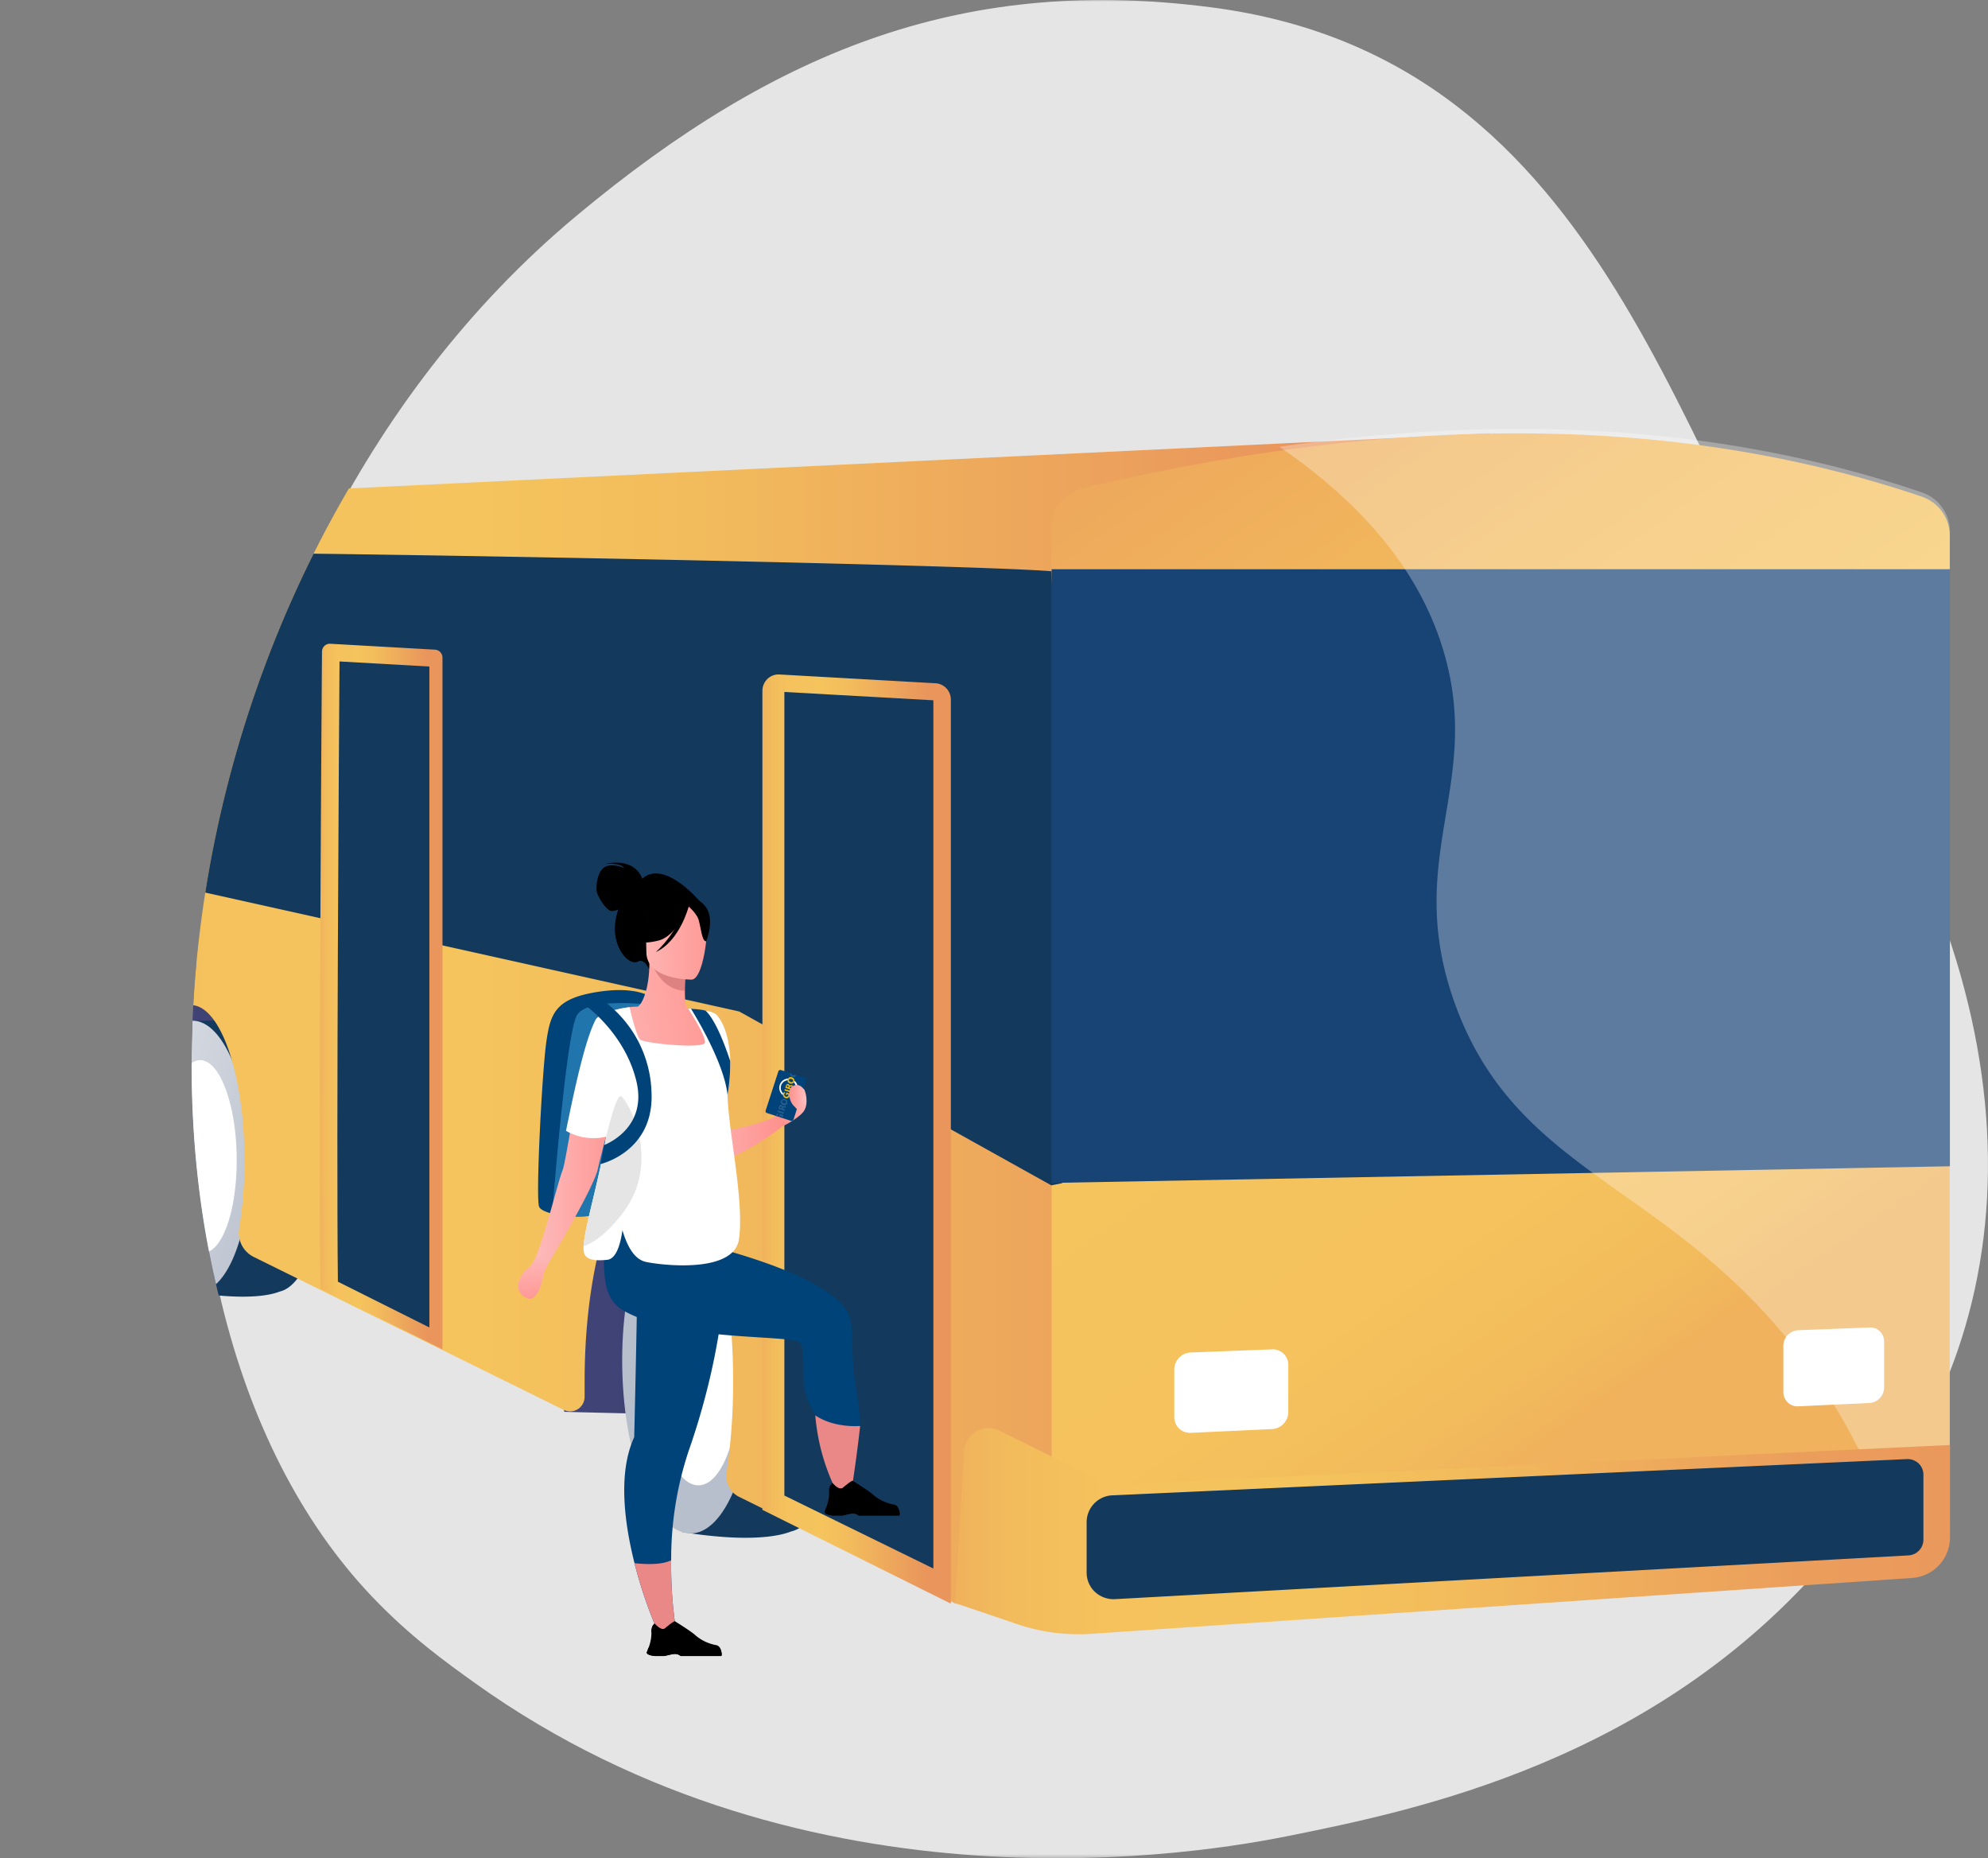
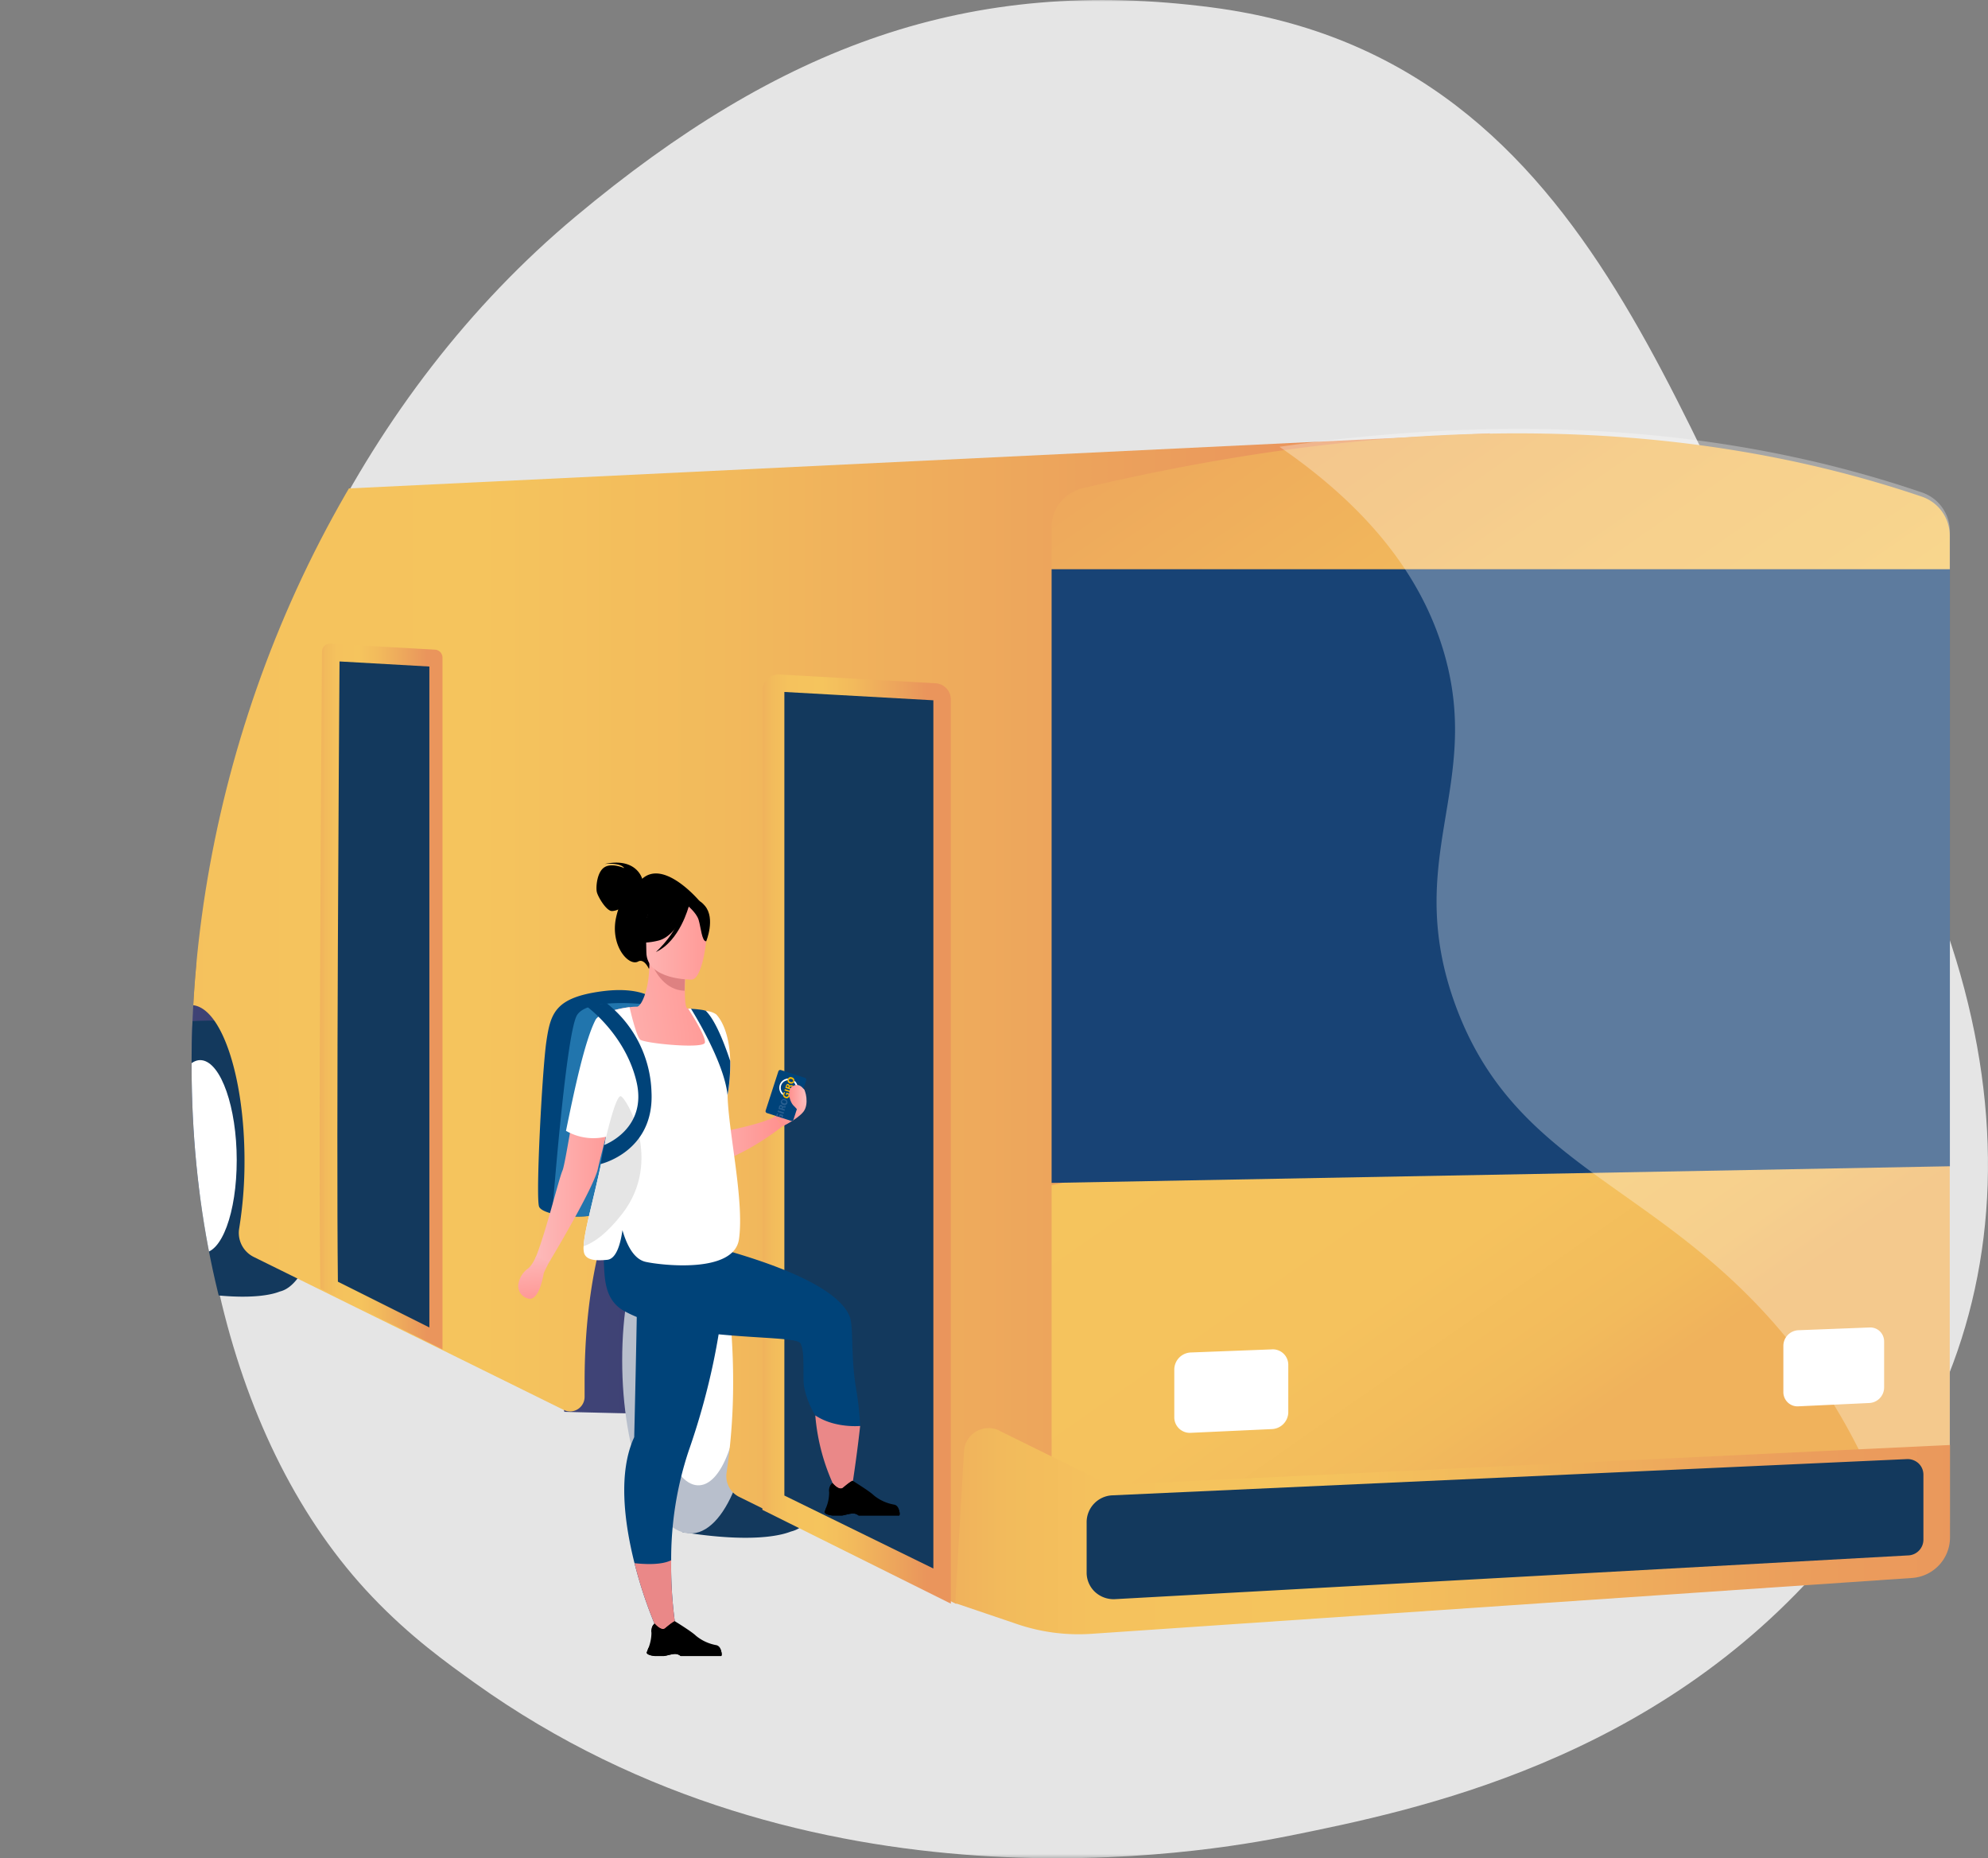
<svg xmlns="http://www.w3.org/2000/svg" xmlns:xlink="http://www.w3.org/1999/xlink" viewBox="0 0 477.68 446.4">
  <rect x="0" y="0" width="477.68" height="446.4" fill="#808080" stroke="none" />
  <defs>
    <style>.cls-1,.cls-7{fill:#fff;}.cls-1,.cls-4{fill-rule:evenodd;}.cls-2{fill:none;clip-rule:evenodd;}.cls-3{mask:url(#mask);}.cls-36,.cls-4{fill:#e5e5e5;}.cls-5{clip-path:url(#clip-path);}.cls-6{opacity:0.7;}.cls-8{fill:#99a5b4;}.cls-9{opacity:0.5;}.cls-10{fill:url(#Gradiente_sem_nome_21);}.cls-11{fill:url(#Gradiente_sem_nome_21-2);}.cls-12{fill:#13395d;}.cls-13{fill:url(#Gradiente_sem_nome_20);}.cls-14{fill:url(#Gradiente_sem_nome_20-2);}.cls-15{fill:url(#Gradiente_sem_nome_17);}.cls-16{fill:url(#Gradiente_sem_nome_17-2);}.cls-17{fill:url(#Gradiente_sem_nome_17-3);}.cls-18{fill:url(#Gradiente_sem_nome_17-4);}.cls-19{fill:url(#Gradiente_sem_nome_17-5);}.cls-20{fill:#184375;}.cls-21{opacity:0.3;}.cls-22{fill:url(#Gradiente_sem_nome_4);}.cls-23{fill:#004379;}.cls-24{fill:#2175ad;}.cls-25{fill:url(#Gradiente_sem_nome_10);}.cls-26{fill:url(#Gradiente_sem_nome_3);}.cls-27{fill:#de8181;}.cls-28{fill:url(#Gradiente_sem_nome_3-2);}.cls-29{fill:url(#Gradiente_sem_nome_10-2);}.cls-30{fill:url(#Gradiente_sem_nome_6);}.cls-31{fill:url(#Gradiente_sem_nome_12);}.cls-32{fill:#00437a;}.cls-33{fill:#fab900;}.cls-34{fill:#285e90;}.cls-35{fill:#ea8888;}.cls-37{fill:url(#Gradiente_sem_nome_12-2);}</style>
    <mask id="mask" x="37.76" y="-0.1" width="445.88" height="446.5" maskUnits="userSpaceOnUse">
      <g transform="translate(46.03 -1.67)">
        <g id="mask0">
          <path id="Clip_2" data-name="Clip 2" class="cls-1" d="M437.61,1.58H-8.27v446.5H437.61Z" />
        </g>
      </g>
    </mask>
    <clipPath id="clip-path" transform="translate(46.03 -1.67)">
      <path id="Fill_1" data-name="Fill 1" class="cls-2" d="M46.62,386.89c10.55,9.61,23.83,13.11,31.72,18,92.76,57.54,202.52,40.77,225.85,36.67,34.45-6.05,101-17.74,149.17-66.68,55.06-48.74,60.94-123.64,4.45-200.65C411.44,113.43,393.44,14.92,282.5,2.38c-67.14-7.59-123.26,2-179.94,43C-14.18,134.21-29,313.19,46.62,386.89Z" />
    </clipPath>
    <linearGradient id="Gradiente_sem_nome_21" x1="-16.55" y1="-45.59" x2="46.62" y2="-45.59" gradientTransform="matrix(1, 0, 0, -1, 0, 214.43)" gradientUnits="userSpaceOnUse">
      <stop offset="0" stop-color="#40457a" />
      <stop offset="1" stop-color="#3b3c68" />
    </linearGradient>
    <linearGradient id="Gradiente_sem_nome_21-2" x1="76.1" y1="-84.55" x2="171.91" y2="-84.55" xlink:href="#Gradiente_sem_nome_21" />
    <linearGradient id="Gradiente_sem_nome_20" x1="-41.26" y1="-51.93" x2="27.66" y2="-73.46" gradientTransform="matrix(1, 0, 0, -1, 0, 214.43)" gradientUnits="userSpaceOnUse">
      <stop offset="0" stop-color="#ebeef1" />
      <stop offset="0.99" stop-color="#b8bfcc" />
    </linearGradient>
    <linearGradient id="Gradiente_sem_nome_20-2" x1="969.81" y1="144.45" x2="886.8" y2="119.07" xlink:href="#Gradiente_sem_nome_20" />
    <linearGradient id="Gradiente_sem_nome_17" x1="-44.98" y1="-31.91" x2="311.94" y2="-31.91" gradientTransform="matrix(1, 0, 0, -1, 0, 214.43)" gradientUnits="userSpaceOnUse">
      <stop offset="0" stop-color="#f0b25c" />
      <stop offset="0.05" stop-color="#f2bb5c" />
      <stop offset="0.14" stop-color="#f5c25d" />
      <stop offset="0.32" stop-color="#f5c45d" />
      <stop offset="0.48" stop-color="#f2ba5c" />
      <stop offset="0.78" stop-color="#eb9e5c" />
      <stop offset="0.87" stop-color="#ea955c" />
      <stop offset="1" stop-color="#ea955c" />
    </linearGradient>
    <linearGradient id="Gradiente_sem_nome_17-2" x1="-33.4" y1="-6.11" x2="-16.56" y2="-6.11" xlink:href="#Gradiente_sem_nome_17" />
    <linearGradient id="Gradiente_sem_nome_17-3" x1="30.82" y1="-26.64" x2="60.31" y2="-26.64" xlink:href="#Gradiente_sem_nome_17" />
    <linearGradient id="Gradiente_sem_nome_17-4" x1="137.16" y1="-60.86" x2="182.44" y2="-60.86" xlink:href="#Gradiente_sem_nome_17" />
    <linearGradient id="Gradiente_sem_nome_17-5" x1="362.93" y1="-109.61" x2="145.43" y2="201.98" xlink:href="#Gradiente_sem_nome_17" />
    <linearGradient id="Gradiente_sem_nome_4" x1="183.5" y1="-155.08" x2="443.12" y2="-155.2" gradientTransform="matrix(1, 0, 0, -1, 0, 214.43)" gradientUnits="userSpaceOnUse">
      <stop offset="0" stop-color="#f0b25c" />
      <stop offset="0.05" stop-color="#f2bb5c" />
      <stop offset="0.14" stop-color="#f5c25d" />
      <stop offset="0.32" stop-color="#f5c45d" />
      <stop offset="0.48" stop-color="#f2ba5c" />
      <stop offset="0.78" stop-color="#eb9e5c" />
      <stop offset="1" stop-color="#ea955c" />
    </linearGradient>
    <linearGradient id="Gradiente_sem_nome_10" x1="118.94" y1="263.44" x2="141.88" y2="263.44" gradientUnits="userSpaceOnUse">
      <stop offset="0" stop-color="#fdbaba" />
      <stop offset="1" stop-color="#ff918e" />
    </linearGradient>
    <linearGradient id="Gradiente_sem_nome_3" x1="96.02" y1="270.28" x2="134.17" y2="265.36" gradientUnits="userSpaceOnUse">
      <stop offset="0" stop-color="#febbba" />
      <stop offset="1" stop-color="#ff928e" />
    </linearGradient>
    <linearGradient id="Gradiente_sem_nome_3-2" x1="104.94" y1="227.79" x2="128.84" y2="227.79" xlink:href="#Gradiente_sem_nome_3" />
    <linearGradient id="Gradiente_sem_nome_10-2" x1="82.58" y1="274.28" x2="105.25" y2="274.28" xlink:href="#Gradiente_sem_nome_10" />
    <linearGradient id="Gradiente_sem_nome_6" x1="81.47" y1="300.71" x2="82.96" y2="315.91" gradientUnits="userSpaceOnUse">
      <stop offset="0.15" stop-color="#fdbaba" />
      <stop offset="1" stop-color="#ff918e" />
    </linearGradient>
    <linearGradient id="Gradiente_sem_nome_12" x1="140.87" y1="269.87" x2="146.8" y2="265.25" gradientUnits="userSpaceOnUse">
      <stop offset="0" stop-color="#ff918e" />
      <stop offset="1" stop-color="#fdbaba" />
    </linearGradient>
    <linearGradient id="Gradiente_sem_nome_12-2" x1="143.61" y1="265.53" x2="147.29" y2="265.53" xlink:href="#Gradiente_sem_nome_12" />
  </defs>
  <g id="Camada_2" data-name="Camada 2">
    <g id="Camada_1-2" data-name="Camada 1">
      <g id="Group_3" data-name="Group 3">
        <g class="cls-3">
          <path id="Fill_1-2" data-name="Fill 1" class="cls-4" d="M43.41,385.27c9.16,9.61,17.82,15.8,24.66,20.7,80.46,57.54,175.66,40.76,195.89,36.67,29.88-6.05,87.63-17.74,129.39-66.68,47.76-48.74,52.86-123.65,3.86-200.65C357,114.49,341.38,16,245.15,3.45,186.92-4.14,141.48,12.6,92.32,53.65-10.87,139.82-26,312.46,43.41,385.27Z" transform="translate(46.03 -1.67)" />
        </g>
      </g>
      <g class="cls-5">
        <g class="cls-6">
          <path class="cls-7" d="M224.71,300.8a.39.39,0,0,1-.26,0c-22.4-12.11-41.13-26.67-55.67-43.28A148.17,148.17,0,0,1,142,214c-10.4-26.51-8.77-46.82-8.74-47a.39.39,0,0,1,.42-.33.39.39,0,0,1,.36.4c0,.2-1.63,20.36,8.71,46.71,9.55,24.32,31.54,59,82.05,86.33a.41.41,0,0,1,.16.54A.4.4,0,0,1,224.71,300.8Z" transform="translate(46.03 -1.67)" />
        </g>
        <rect class="cls-8" x="223.2" y="113.58" width="69.49" height="15.79" />
        <rect class="cls-8" x="223.2" y="140.96" width="69.49" height="15.79" />
        <rect class="cls-8" x="223.2" y="169.39" width="69.49" height="15.79" />
        <g class="cls-9">
          <rect class="cls-8" x="188.46" y="128.32" width="13.69" height="3.16" />
        </g>
        <g class="cls-9">
          <rect class="cls-8" x="188.46" y="172.54" width="13.69" height="3.16" />
        </g>
        <g class="cls-9">
          <rect class="cls-8" x="223.2" y="113.58" width="69.49" height="3.16" />
        </g>
        <g class="cls-9">
          <rect class="cls-8" x="223.2" y="140.96" width="69.49" height="3.16" />
        </g>
        <g class="cls-9">
          <rect class="cls-8" x="223.2" y="169.39" width="69.49" height="3.16" />
        </g>
        <rect class="cls-8" x="116.87" y="148.33" width="20" height="48.43" />
        <rect class="cls-8" x="144.24" y="148.33" width="20" height="48.43" />
-         <rect class="cls-8" x="171.62" y="148.33" width="20" height="48.43" />
        <g class="cls-9">
          <rect class="cls-8" x="116.87" y="148.33" width="20" height="5.26" />
        </g>
        <path class="cls-10" d="M46.62,290l-63.17-2.76V230l63.17,11.69Z" transform="translate(46.03 -1.67)" />
        <path class="cls-11" d="M171.8,339.61c-.12,3.64-82.22,1.22-82.22,1.22L76.1,288.11l17.8-30.73S175.15,240.86,171.8,339.61Z" transform="translate(46.03 -1.67)" />
        <path class="cls-12" d="M19.81,248.35h0a6.56,6.56,0,0,1,3.29,1.75c1,.73,2.25,1.6,2.25,2.71v0c3.92,5.82,6.5,16.57,6.52,28.61,0,16-4.56,29-10.59,30.49h0c-.41.09-5.46,2.7-21.39.12-.42-9.75-.66-65-.66-65S12,246.12,19.81,248.35Z" transform="translate(46.03 -1.67)" />
-         <path class="cls-13" d="M-12.34,278.21c0,18.35,6.06,33.54,13.4,33.92S14,298.45,14,280.73,8.22,247.92,1,246.92-12.34,259.9-12.34,278.21Z" transform="translate(46.03 -1.67)" />
        <path class="cls-7" d="M-6,278.65c0,12.94,3.85,23.7,8.53,24s8.33-9.69,8.32-22.33S7.1,257,2.49,256.37-6,265.72-6,278.65Z" transform="translate(46.03 -1.67)" />
        <path class="cls-12" d="M142.37,291.84h0a8,8,0,0,1,4,2.14c1.24.9,2.75,2,2.75,3.32v0c4.81,7.11,8,20.25,8,35,0,19.59-5.59,35.43-13,37.26h0c-.5.1-6.69,3.29-26.22.15-.52-11.92-.82-79.45-.82-79.45S132.76,289.12,142.37,291.84Z" transform="translate(46.03 -1.67)" />
        <path class="cls-14" d="M103.47,328.46c0,22.48,7.27,41.11,16.09,41.58,8.64.46,15.52-16.79,15.49-38.5s-6.9-40.22-15.52-41.44C110.73,288.85,103.47,306,103.47,328.46Z" transform="translate(46.03 -1.67)" />
        <path class="cls-7" d="M110.84,329c0,15.89,4.81,29.09,10.67,29.48s10.4-11.89,10.39-27.41-4.64-28.66-10.42-29.4S110.84,313.11,110.84,329Z" transform="translate(46.03 -1.67)" />
        <path class="cls-15" d="M-.23,120.84l-36,7a6.18,6.18,0,0,0-4.95,5.39c-6.21,55.13-3.14,116-1.88,135.58a11.11,11.11,0,0,0,6.16,9.26l18.53,9.14a3.69,3.69,0,0,0,3.65-.2A3.7,3.7,0,0,0-13,283.78c0-1.08,0-2.18,0-3.29,0-20.64,5.76-37.37,12.86-37.37s12.86,16.73,12.86,37.37a99.86,99.86,0,0,1-1.28,16.29,6.45,6.45,0,0,0,3.51,6.85l74.47,36.74a3.46,3.46,0,0,0,3.41-.19,3.5,3.5,0,0,0,1.61-3c0-1.2,0-2.42,0-3.65,0-29.48,8-53.39,17.92-53.39S130.13,304,130.13,333.5a148,148,0,0,1-1.58,22,5.52,5.52,0,0,0,3,5.75l52.07,25.68,26.88-2L311.94,105.78Z" transform="translate(46.03 -1.67)" />
-         <path class="cls-12" d="M213,290,206.61,138.9c-21.17-1.77-209-5.38-249-4.58A682.21,682.21,0,0,0-46,205.12L131.6,244.66Z" transform="translate(46.03 -1.67)" />
        <path class="cls-16" d="M-17.84,154-32,153.16a1.35,1.35,0,0,0-1,.37,1.36,1.36,0,0,0-.42,1V280.4l14.53,7.14a3.77,3.77,0,0,0,2.31.33V155.3A1.35,1.35,0,0,0-17.84,154Z" transform="translate(46.03 -1.67)" />
        <path class="cls-12" d="M-18.83,285.74l-13.52-6.68V155.27l13.69.76V285.82Z" transform="translate(46.03 -1.67)" />
        <path class="cls-17" d="M58.53,157.74l-25.19-1.42a1.88,1.88,0,0,0-2,1.87c-.12,15.68-.85,120.05-.38,153.05l29.33,14.59V159.63A1.91,1.91,0,0,0,58.53,157.74Z" transform="translate(46.03 -1.67)" />
        <path class="cls-12" d="M35.16,309.57c-.4-34.2.26-130.74.39-149l21.59,1.22V320.56Z" transform="translate(46.03 -1.67)" />
        <path class="cls-18" d="M178.78,165.81l-37.51-2.11a3.83,3.83,0,0,0-2.89,1.06,4,4,0,0,0-1.22,2.86c0,25.41,0,160,0,196.76l45.23,22.51h.05V169.73A3.91,3.91,0,0,0,178.78,165.81Z" transform="translate(46.03 -1.67)" />
        <path class="cls-12" d="M142.44,360.94c0-19.08,0-68.29,0-192.44v-.6l35.8,2V378.47Z" transform="translate(46.03 -1.67)" />
        <path class="cls-19" d="M206.65,128.35v10.71l2.55.3V285.9l-2.55.5v94.27a5.17,5.17,0,0,0,5.48,5.16L416.46,374.1a6.4,6.4,0,0,0,6-6.36V130.35a9.88,9.88,0,0,0-6.67-9.36c-60.25-20.43-128.09-19.46-201.8-2A9.59,9.59,0,0,0,206.65,128.35Z" transform="translate(46.03 -1.67)" />
        <path class="cls-20" d="M422.49,281.84l-215.84,4V138.42H422.49Z" transform="translate(46.03 -1.67)" />
        <path class="cls-7" d="M259.52,325.83l-19.32.74a4.14,4.14,0,0,0-4.07,4v11.69a3.74,3.74,0,0,0,4.07,3.61l19.32-.89a4.11,4.11,0,0,0,4-3.93V329.45A3.71,3.71,0,0,0,259.52,325.83Z" transform="translate(46.03 -1.67)" />
        <path class="cls-7" d="M403.16,320.57l-17.09.66a3.77,3.77,0,0,0-3.59,3.74v11.1a3.43,3.43,0,0,0,1.06,2.51,3.36,3.36,0,0,0,2.53.93l17.09-.8a3.75,3.75,0,0,0,3.53-3.73V324a3.42,3.42,0,0,0-1-2.49A3.34,3.34,0,0,0,403.16,320.57Z" transform="translate(46.03 -1.67)" />
        <g class="cls-21">
          <path class="cls-7" d="M422.49,367.53V129.37a9.89,9.89,0,0,0-6.65-9.38C368.73,103.92,317,101,261.4,109c24.35,16.68,35.12,34.13,39.59,49.65,9.21,31.91-10,49.33,2.59,84.19,14.11,39,47.43,42.7,77.6,77.8,10.45,12.14,21.48,29.19,29.32,53.61l6-.34A6.41,6.41,0,0,0,422.49,367.53Z" transform="translate(46.03 -1.67)" />
        </g>
        <path class="cls-22" d="M194.15,345.39l26.37,13,202-9.59V371a9.77,9.77,0,0,1-9.12,9.74L216.23,394.16a45.85,45.85,0,0,1-17.85-2.33l-14.89-5.05,2.1-36.42a5.94,5.94,0,0,1,8.56-5Z" transform="translate(46.03 -1.67)" />
        <path class="cls-12" d="M215.07,367.24v12.2a6.35,6.35,0,0,0,2,4.65,6.57,6.57,0,0,0,4.84,1.74l190.6-10.51a3.79,3.79,0,0,0,3.62-3.76V355.92a3.74,3.74,0,0,0-1.19-2.73,3.88,3.88,0,0,0-2.82-1l-190.88,8.7A6.46,6.46,0,0,0,215.07,367.24Z" transform="translate(46.03 -1.67)" />
        <path d="M99.23,210c1.82-1.12,4.74.22,4.74.22-1-1.42-4.69-1-4.69-1,7.34-1.57,8.87,3.13,9,3.56,5.33-4.8,13.85,5.44,13.85,5.44l-12.23,16.21s-1.12-2.58-2.59-1.78c-2.3,1.26-6.74-3.82-5.32-10.5a18.38,18.38,0,0,1,.54-2,3.92,3.92,0,0,1-1.52.38c-1.34,0-3.36-3.41-3.63-4.56S97.4,211.11,99.23,210Z" transform="translate(46.03 -1.67)" />
        <path class="cls-23" d="M83.51,291.56c.27.66,1.45,1.24,3.14,1.66a28.38,28.38,0,0,0,14.86-.66c5-1.85,8.63-28.3,10.18-41.85.54-4.73.82-7.89.82-7.89s-2.87-4.5-14-3-12.25,5.25-13.25,12S82.64,289.44,83.51,291.56Z" transform="translate(46.03 -1.67)" />
        <path class="cls-24" d="M86.65,293.22a28.38,28.38,0,0,0,14.86-.66c5-1.85,8.63-28.3,10.18-41.85-1.32-4.67-2.37-7.74-2.37-7.74s-14-1.69-16.68,2.53C90.21,249.27,87.25,285.59,86.65,293.22Z" transform="translate(46.03 -1.67)" />
        <path class="cls-25" d="M121.76,281.56c8.25.25,20.12-9.25,20.12-9.25l-1.62-2.5c-3,2-13.63,3.88-13.63,3.88.75-2.41,1.32-4.63,1.74-6.68,2.89-13.94-1-20-2.07-21.36a2.92,2.92,0,0,0-.29-.33l-.1.28c-.13.4-.4,1.2-.76,2.31C122.46,256.18,114.87,281.35,121.76,281.56Z" transform="translate(46.03 -1.67)" />
        <path class="cls-26" d="M96.77,294.85c3.83-8.58,5.66-11,5.72-13.71.05-2.13-1-4.43-3-10.08a21.47,21.47,0,0,1-1-4.09c-1.5-10.16,2.1-21.36,6.83-23.35a10.52,10.52,0,0,1,1.77-.11c1.09-.28,2.93-4.22,2.91-10.55l.49.09,8.24,1.63s-.19,2.6-.19,5c0,2,.11,4,.58,4.21l.94.09s6.87,9.54,7.45,18.42-5.5,12.73,0,30.46C133.15,311,94.66,299.59,96.77,294.85Z" transform="translate(46.03 -1.67)" />
        <path class="cls-27" d="M118.66,234.68s-.19,2.6-.19,5c-4.61-.13-7-4.34-8-6.67Z" transform="translate(46.03 -1.67)" />
        <path class="cls-28" d="M120.2,237s-10.91.18-10.92-6.62-1.42-11.35,5.55-11.75,8.32,2.19,8.87,4.46S123,236.77,120.2,237Z" transform="translate(46.03 -1.67)" />
        <path d="M119.8,218.46s-3,8-7.57,9.15-6.58-.05-6.58-.05a13,13,0,0,0,4.25-7.67S117.54,214.67,119.8,218.46Z" transform="translate(46.03 -1.67)" />
        <path d="M119.06,219.11s2.23,1.78,2.77,3.51.79,5.29,1.83,5.17c0,0,2.25-5.42-.28-8.48C120.7,216.06,119.06,219.11,119.06,219.11Z" transform="translate(46.03 -1.67)" />
        <path class="cls-23" d="M106.43,377.19a108.48,108.48,0,0,0,6.88,19.29l3.6-.25a101.57,101.57,0,0,1-1.67-19.74,82.34,82.34,0,0,1,4.19-26.24c10.76-30.75,9-53.13,9-53.13l-20.24,2.37-.95.11c-.08,9.3-.32,21.92-.53,31.79-.19,8.88-.35,15.53-.35,15.53C102.49,355.3,103.9,367.14,106.43,377.19Z" transform="translate(46.03 -1.67)" />
        <path class="cls-29" d="M82.58,304l3.28,1s10.8-17.93,11.78-22.6c.32-1.51,1.11-4.55,2-8,1.89-7.05,4.34-15.68,4.34-15.68l.81-3.49.43-11.6a21.91,21.91,0,0,0-6,1.52,3.82,3.82,0,0,0-2.07,1.52c-2.26,5-4.52,17.54-6.11,26.5-.88,5-1.56,8.86-1.91,9.69C88.15,285.14,85.15,297.74,82.58,304Z" transform="translate(46.03 -1.67)" />
        <path class="cls-23" d="M147.2,334.94a21.07,21.07,0,0,0,2.67,6.75l5.39,4.77,5.39-2.23a74.82,74.82,0,0,0-1.07-9.51c-1.2-7.75-.5-14.42-1.46-16.81-5.35-13.33-55-21.64-55-21.64l-4.24,6.3c.58,4-.61,10.84,5,14,13.45,7.49,39.89,5.61,42.27,7.65l.2.22c.18.15,0,.18.14.4C147.39,326.78,146.78,332.72,147.2,334.94Z" transform="translate(46.03 -1.67)" />
        <path d="M119.47,219.38s-2.13,8.35-7.91,11c0,0,5.78-5.13,6.27-10.64S119.47,219.38,119.47,219.38Z" transform="translate(46.03 -1.67)" />
        <path class="cls-30" d="M82.81,303.42s-1,2.35-2,3a5.84,5.84,0,0,0-2.24,3.49,3.09,3.09,0,0,0,2.7,3.77c1.31,0,2.56-1.79,3.33-6.05,0-.24,1.28-2.68,1.28-2.68Z" transform="translate(46.03 -1.67)" />
        <path class="cls-7" d="M94.2,301.05a4.94,4.94,0,0,0,.12,1.64c.44,1.37,1.94,2,5.57,1.62,2.21-.23,3.2-3.94,3.64-7.11,1.33,4.53,3.2,7.08,5.61,7.61,3.51.78,21.24,2.94,22.4-5.49,1.28-9.27-2.54-25.69-2.75-34.54a43.54,43.54,0,0,0,.64-8.2c-.15-6.31-2-9.84-3.42-11.26a4.77,4.77,0,0,0-2.42-.78c-.83-.15-2-.31-3.6-.52a4.87,4.87,0,0,0-.65-.05c.3.53,4.32,6.62,4,8.18s-14.58.16-15.56-.74-2.54-7.79-2.54-7.79-5,.55-7.51,2.34l0,0a2.09,2.09,0,0,0-.65.69c-2.63,5-5.26,17.66-7.11,26.68a13.17,13.17,0,0,0,9.61,1.41C98,285.16,94.43,296.31,94.2,301.05Z" transform="translate(46.03 -1.67)" />
        <path class="cls-31" d="M140.26,269.81c.12-.31,1.69-4.93,2.87-5.56s3.38-1.31,3.88-1.06,1.44,3.75,0,5.56-5.13,3.56-5.13,3.56Z" transform="translate(46.03 -1.67)" />
        <path class="cls-23" d="M120,244l0,0c.49.77,8,12.86,8.78,20.73a43.54,43.54,0,0,0,.64-8.2c-1-3-3.33-9.58-5.84-12C123.27,244.22,120,244,120,244Z" transform="translate(46.03 -1.67)" />
        <rect class="cls-32" x="137.38" y="261.33" width="10.86" height="7.03" rx="0.45" transform="translate(-107.13 317.34) rotate(-72.04)" />
        <path class="cls-33" d="M143.75,264.41a1.87,1.87,0,0,1-.08.51.87.87,0,0,1-.39.53.77.77,0,0,1-.6,0,.8.8,0,0,1-.5-1.09,1.12,1.12,0,0,1,.21-.38l.24.15a.85.85,0,0,0-.17.32.47.47,0,0,0,.31.64.46.46,0,0,0,.63-.3.54.54,0,0,0,0-.17l-.31-.1-.07.22-.26-.08.17-.54Z" transform="translate(46.03 -1.67)" />
        <rect class="cls-33" x="143.06" y="262.95" width="0.35" height="1.54" transform="translate(-105.77 316.96) rotate(-72.04)" />
        <path class="cls-33" d="M142.68,263c0-.12.06-.28.11-.46a.85.85,0,0,1,.28-.43.38.38,0,0,1,.35,0,.41.41,0,0,1,.27.38h0a.36.36,0,0,1,.33-.11,4.6,4.6,0,0,0,.46,0l-.11.34a2.74,2.74,0,0,1-.38,0c-.2,0-.26,0-.31.16l0,.1.57.19-.1.32Zm.74-.13,0-.13c0-.16,0-.29-.12-.33s-.24,0-.29.18a.9.9,0,0,0,0,.15Z" transform="translate(46.03 -1.67)" />
        <path class="cls-33" d="M144.79,261.49a.73.73,0,0,1-1,.45.74.74,0,0,1-.53-1,.71.71,0,0,1,1-.46.74.74,0,0,1,.54,1Zm-.26-.1c.08-.22-.09-.42-.38-.51s-.53,0-.6.19.1.43.38.52.53,0,.6-.2Z" transform="translate(46.03 -1.67)" />
        <path class="cls-7" d="M142.2,264.37a1.83,1.83,0,0,1,1.05-3.2.41.41,0,0,1,0-.19.67.67,0,0,1,.09-.21,2.23,2.23,0,0,0-1.25,4,1.18,1.18,0,0,1,.05-.41Zm2.59-2.88a.72.72,0,0,1-.09.2,1.83,1.83,0,0,1-1,3.12l0,.11a1,1,0,0,1-.14.29,2.22,2.22,0,0,0,1.3-3.92.79.79,0,0,1,0,.2Z" transform="translate(46.03 -1.67)" />
        <path class="cls-34" d="M142.25,269.24l.11-.33-1.47-.47-.1.33Zm-1.28.06-.25-.16a1.23,1.23,0,0,0-.2.39,1.19,1.19,0,0,0-.05.26l.3.1a.63.63,0,0,1,0-.27A.85.85,0,0,1,141,269.3Zm.42.61.08-.23.31.1a.49.49,0,0,1,0,.17.43.43,0,0,1-.12.21l.3.1.09-.21a1.58,1.58,0,0,0,.07-.52l-.77-.25-.17.54Zm.23-3.81a.75.75,0,0,0,.54,1,.71.71,0,0,0,1-.44h0a.8.8,0,0,0-1.51-.51Zm1.25.42h0c-.07.22-.33.28-.61.19s-.45-.29-.38-.51.34-.28.61-.2S142.94,266.29,142.87,266.52Zm-.83,1h0a.4.4,0,0,0-.27-.37.4.4,0,0,0-.36,0,.83.83,0,0,0-.27.44c0,.18-.09.34-.11.45l1.45.47.1-.33-.57-.19,0-.09c.05-.14.11-.19.31-.17a1.69,1.69,0,0,0,.38,0l.11-.34a4.5,4.5,0,0,1-.46,0A.39.39,0,0,0,142,267.56Zm-.24.3,0,.13-.4-.13a.8.8,0,0,1,0-.16c.05-.15.15-.22.28-.18S141.85,267.69,141.8,267.86Z" transform="translate(46.03 -1.67)" />
-         <path class="cls-34" d="M144.36,260.31a.77.77,0,0,0,.6,0,.74.74,0,0,0,.31-.34l-.29-.1a.47.47,0,0,1-.53.12.44.44,0,0,1-.34-.4l-.3-.09A.77.77,0,0,0,144.36,260.31Z" transform="translate(46.03 -1.67)" />
        <path class="cls-35" d="M149.87,341.69a49.79,49.79,0,0,0,6.29,20.46l1.75,1.59s1.59-9.1,2.74-19.51C159.44,344.32,154.09,344.51,149.87,341.69Z" transform="translate(46.03 -1.67)" />
        <path class="cls-35" d="M106.43,377.19a108.48,108.48,0,0,0,6.88,19.29l3.6-.25a101.57,101.57,0,0,1-1.67-19.74C114,377.11,111.5,377.73,106.43,377.19Z" transform="translate(46.03 -1.67)" />
-         <path d="M111.24,399.49h2.29c.77-.12,1.34-.34,2.13-.44a2.14,2.14,0,0,1,1.86.44l0,0h9.76c.24-.36,0-1.17-.22-1.76a1.4,1.4,0,0,0-.92-.84,10.57,10.57,0,0,1-4.94-2.26c-1-1-5.07-3.49-5.07-3.49h0c-.08,0-.51.13-2.34,1.67-.94.8-2.55-1.12-2.55-1.12a2.2,2.2,0,0,0-.53.71,2.41,2.41,0,0,0-.21,1.5,10,10,0,0,1-.7,3.62c-.23.67-.42,1.14-.42,1.14S109.26,399.25,111.24,399.49Z" transform="translate(46.03 -1.67)" />
+         <path d="M111.24,399.49h2.29c.77-.12,1.34-.34,2.13-.44a2.14,2.14,0,0,1,1.86.44l0,0h9.76c.24-.36,0-1.17-.22-1.76a1.4,1.4,0,0,0-.92-.84,10.57,10.57,0,0,1-4.94-2.26c-1-1-5.07-3.49-5.07-3.49h0c-.08,0-.51.13-2.34,1.67-.94.8-2.55-1.12-2.55-1.12a2.2,2.2,0,0,0-.53.71,2.41,2.41,0,0,0-.21,1.5,10,10,0,0,1-.7,3.62c-.23.67-.42,1.14-.42,1.14S109.26,399.25,111.24,399.49" transform="translate(46.03 -1.67)" />
        <path d="M110.7,392.43a7.2,7.2,0,0,0,2.47,1.25c1,.14,3-2.51,3-2.51h0c-.08,0-.51.13-2.34,1.67-.94.8-2.55-1.12-2.55-1.12A2.2,2.2,0,0,0,110.7,392.43Z" transform="translate(46.03 -1.67)" />
        <path d="M111.24,399.49h2.29c.77-.12,1.34-.34,2.13-.44a2.14,2.14,0,0,1,1.86.44l0,0h9.76c.24-.36,0-1.17-.22-1.76-.3-.27-.38,1.14-.55,1.36s-8,.09-8.41-.24a4.69,4.69,0,0,0-3.68-.45c-1.64.39-4-.61-4.65-.88-.23.67-.42,1.14-.42,1.14S109.26,399.25,111.24,399.49Z" transform="translate(46.03 -1.67)" />
        <path d="M154,365.74h2.3c.76-.12,1.33-.34,2.12-.44a2.14,2.14,0,0,1,1.86.44l0,0h9.76c.25-.36,0-1.17-.22-1.76a1.39,1.39,0,0,0-.91-.84,10.55,10.55,0,0,1-5-2.26c-1-1-5.07-3.49-5.07-3.49h0c-.09,0-.51.13-2.34,1.67-1,.8-2.56-1.12-2.56-1.12a2.38,2.38,0,0,0-.53.71,2.48,2.48,0,0,0-.21,1.5,9.55,9.55,0,0,1-.7,3.62c-.23.67-.42,1.14-.42,1.14S152.05,365.5,154,365.74Z" transform="translate(46.03 -1.67)" />
        <path d="M153.49,358.68a7.29,7.29,0,0,0,2.47,1.25c1,.14,3-2.51,3-2.51h0c-.09,0-.51.13-2.34,1.67-1,.8-2.56-1.12-2.56-1.12A2.38,2.38,0,0,0,153.49,358.68Z" transform="translate(46.03 -1.67)" />
        <path d="M154,365.74h2.3c.76-.12,1.33-.34,2.12-.44a2.14,2.14,0,0,1,1.86.44l0,0h9.76c.25-.36,0-1.17-.22-1.76-.3-.27-.38,1.14-.54,1.36s-8,.09-8.41-.24a4.71,4.71,0,0,0-3.69-.45c-1.64.39-4-.61-4.65-.88-.23.67-.42,1.14-.42,1.14S152.05,365.5,154,365.74Z" transform="translate(46.03 -1.67)" />
        <path class="cls-36" d="M94.2,301.05c2.43-.82,5.56-3,9.31-7.83,9.94-12.85.85-27.94-.37-28.22s-3.52,9.77-3.52,9.77C98,285.16,94.43,296.31,94.2,301.05Z" transform="translate(46.03 -1.67)" />
        <path class="cls-23" d="M99.76,242.69a28.25,28.25,0,0,1,10.75,21.25c.75,14.43-12.25,17.37-12.25,17.37l.85-4.56s10.53-3.81,7.78-15.31-12.12-18.13-12.12-18.13Z" transform="translate(46.03 -1.67)" />
        <path class="cls-37" d="M147.29,263.66s-.94-1.94-2.66-1.16-1,3.72,0,4.75a10.65,10.65,0,0,1,1.29,1.5Z" transform="translate(46.03 -1.67)" />
      </g>
    </g>
  </g>
</svg>